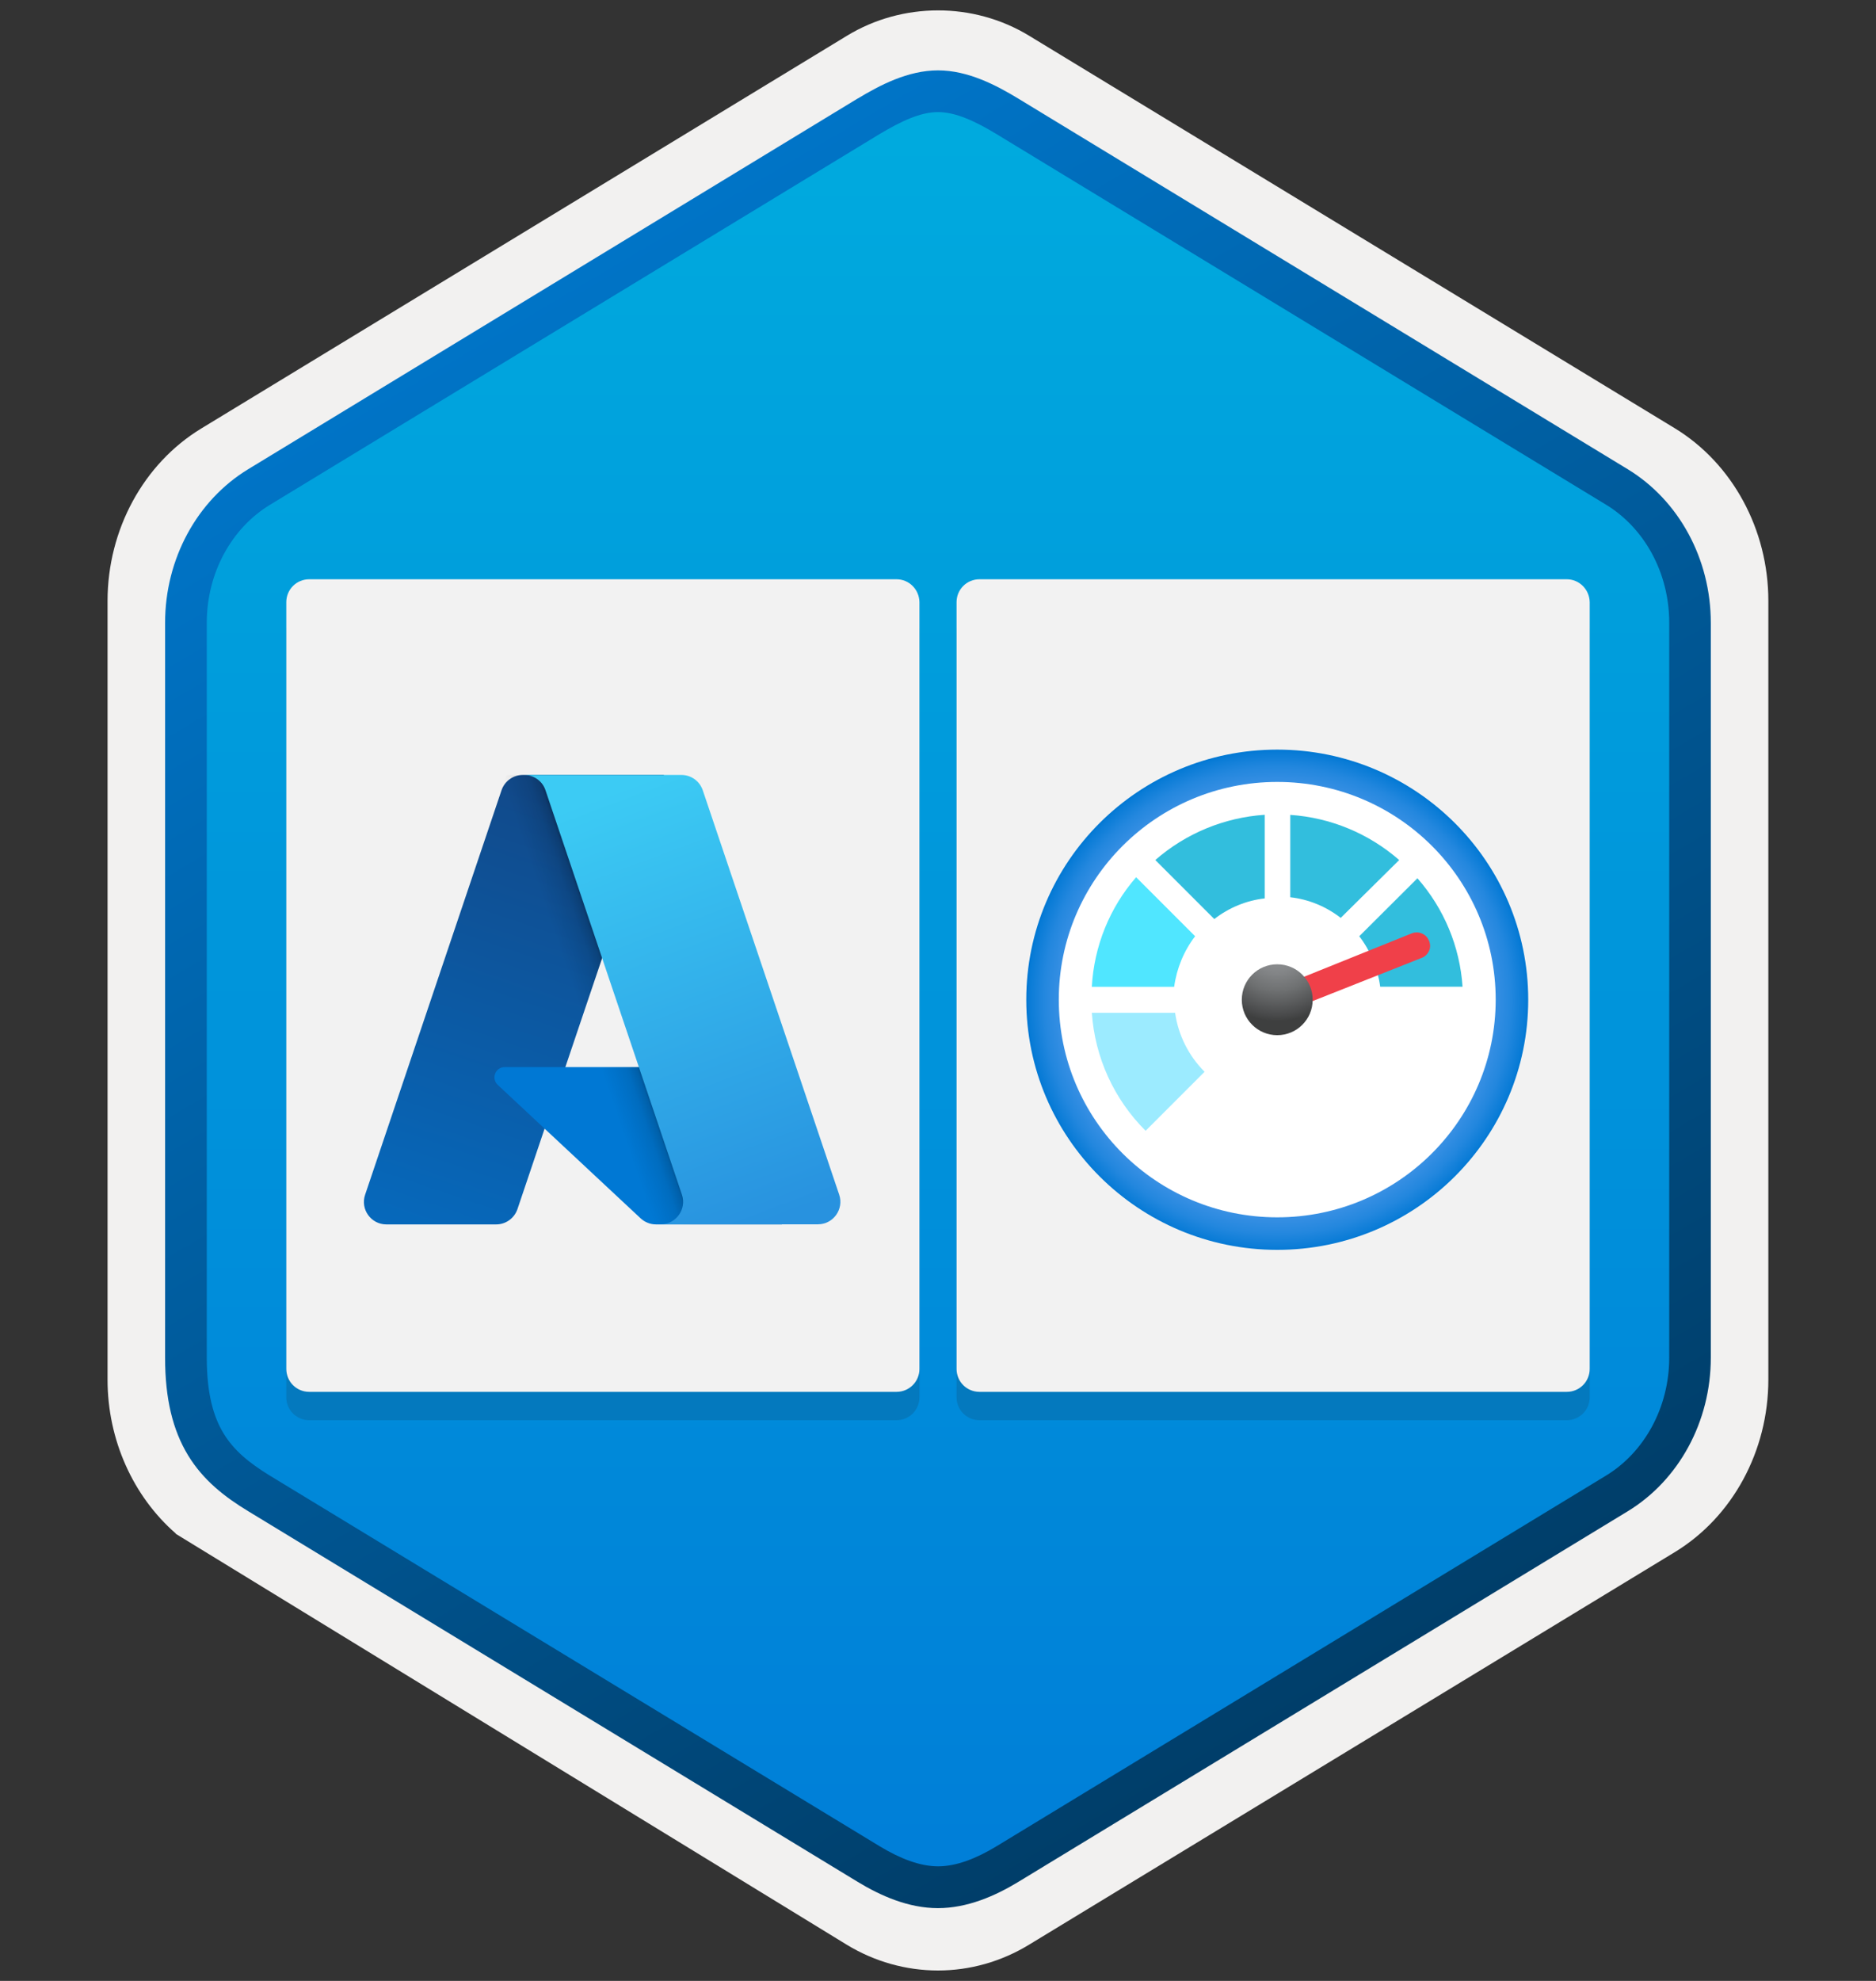
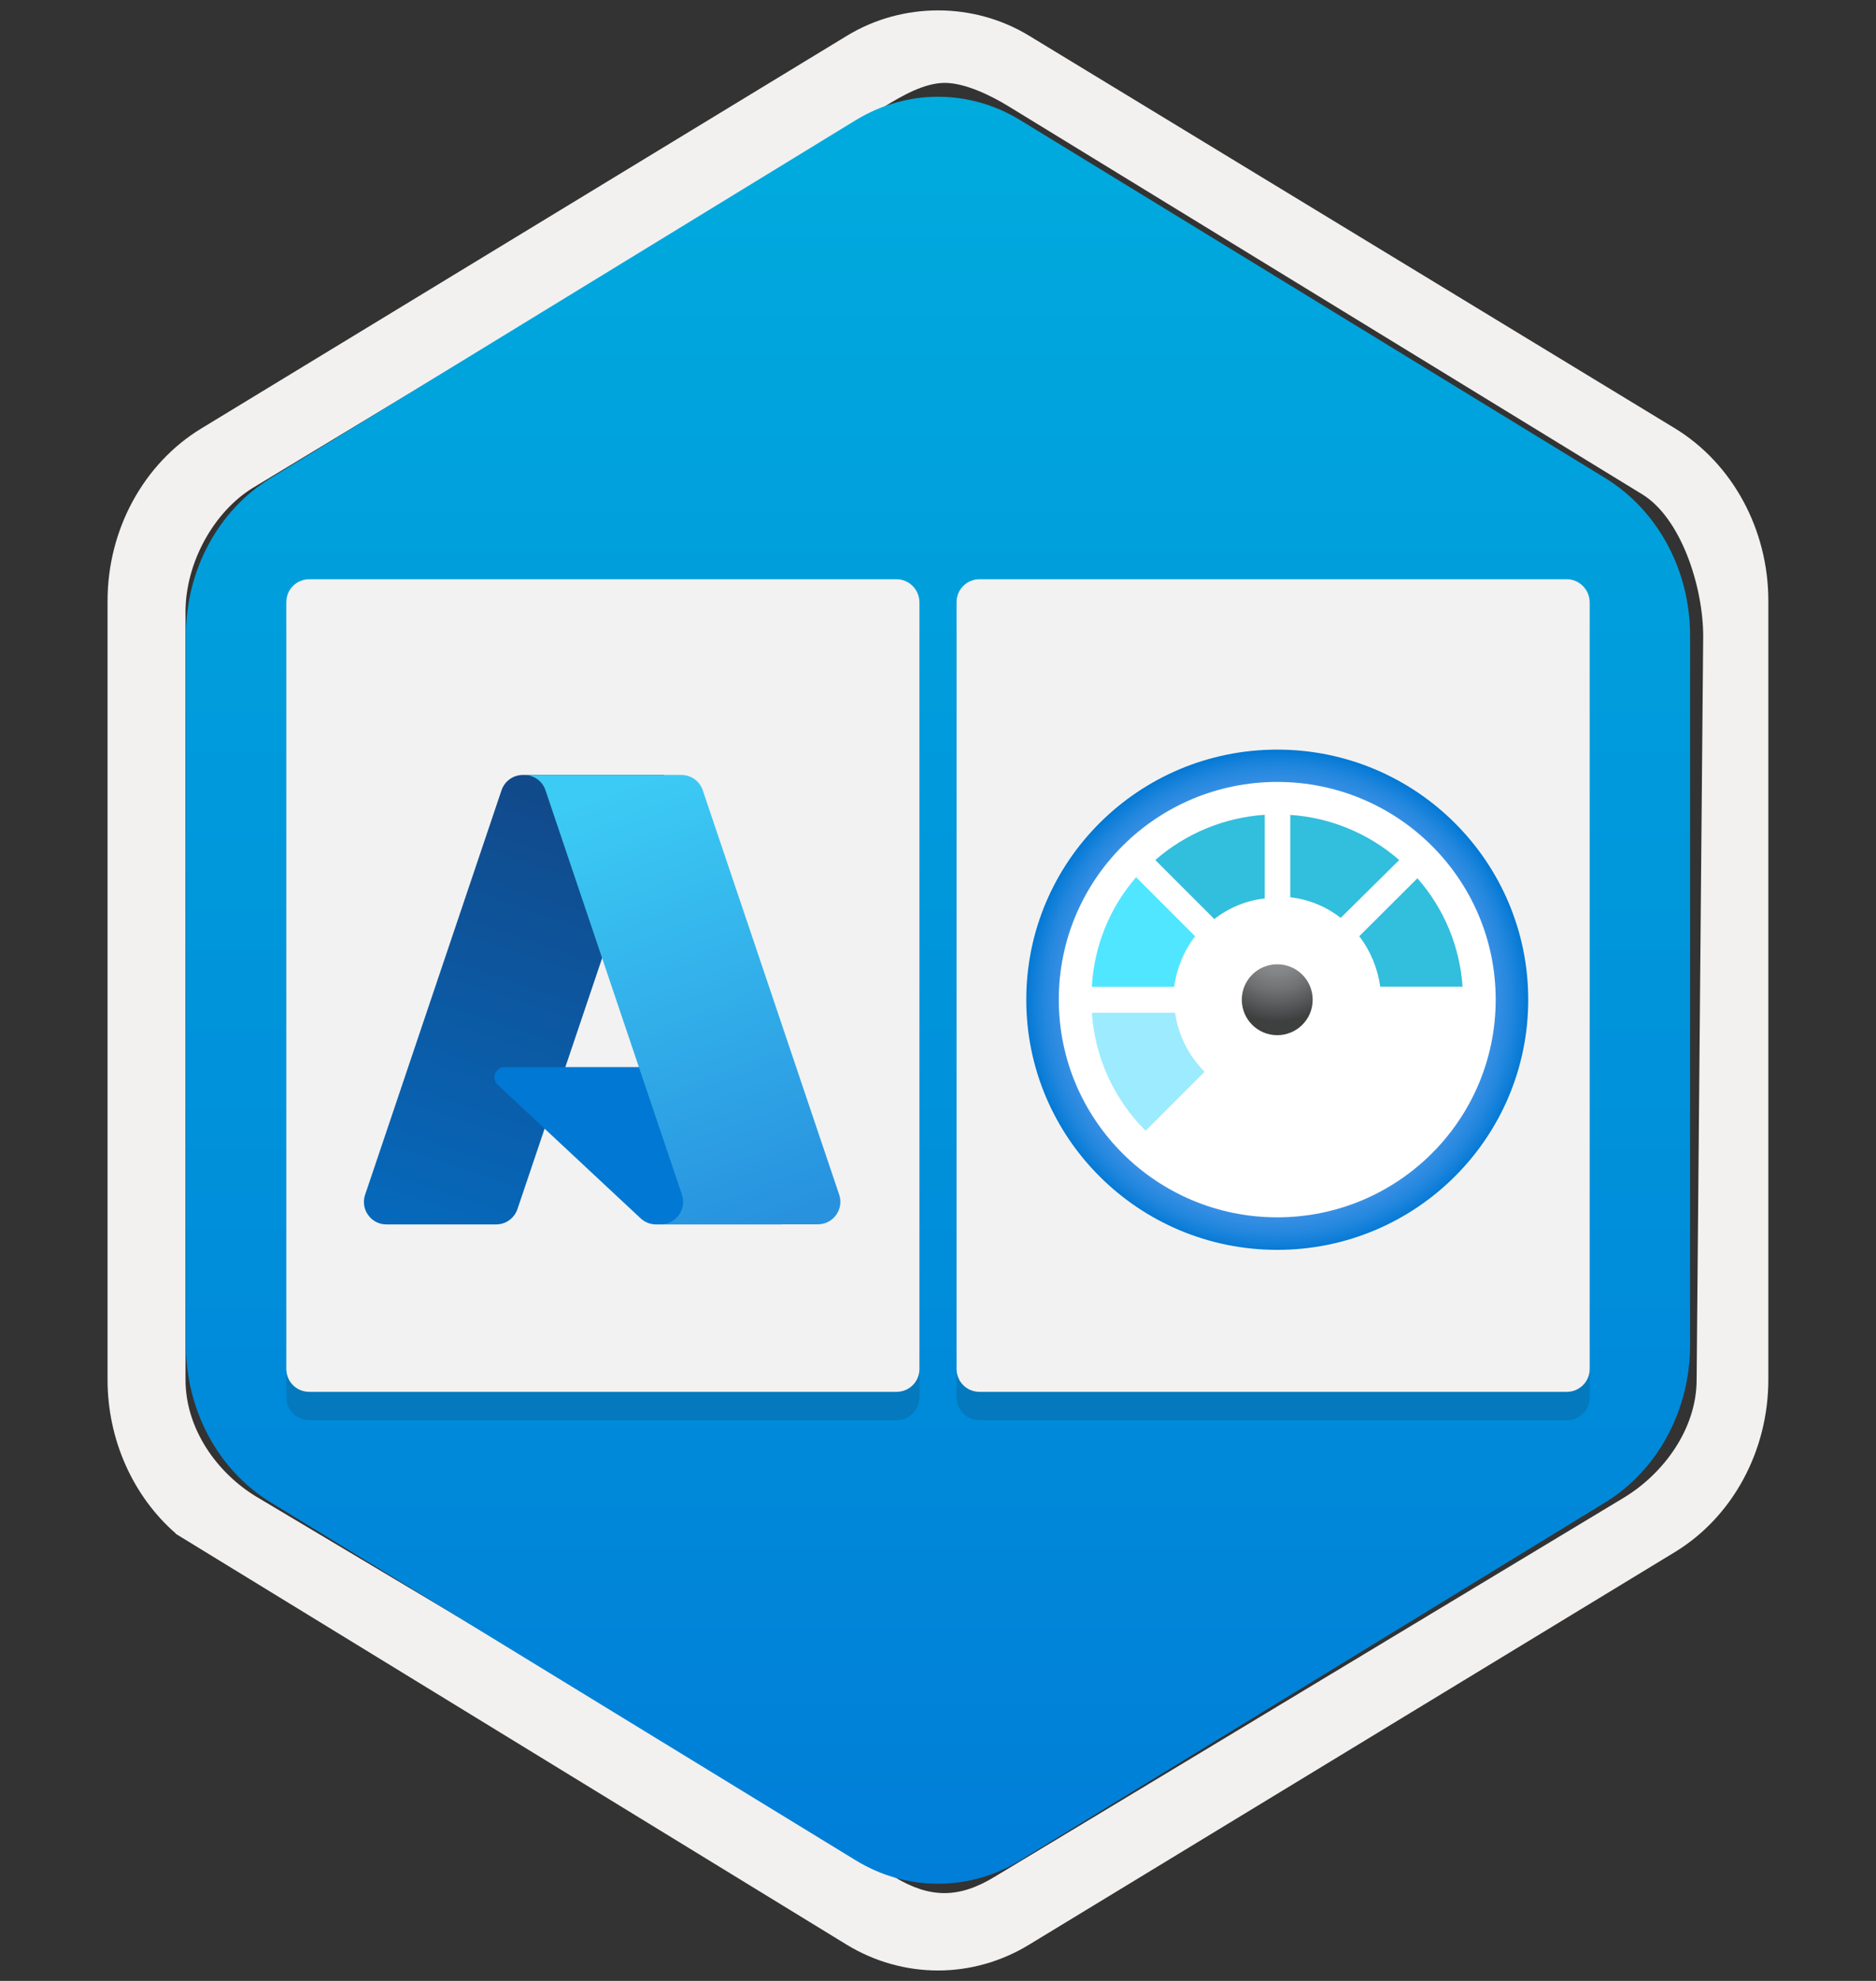
<svg xmlns="http://www.w3.org/2000/svg" width="180" height="190" viewBox="0 0 180 190" fill="none">
  <rect x="0" y="0" width="180" height="190" fill="#333333" stroke="none" />
  <path d="M90 189C93.06 189 96.07 188.15 98.73 186.53L160.7 148.87C166.24 145.5 169.67 139.17 169.67 132.33V57.62C169.67 50.8 166.24 44.46 160.7 41.08L98.73 3.42C93.4 0.18 86.58 0.2 81.28 3.42L19.31 41.1C13.77 44.47 10.32 50.8 10.32 57.64V132.34C10.32 138.1 12.77 143.52 16.87 147.09V147.12L81.28 186.55C83.92 188.15 86.94 189 90 189ZM90.65 7.95C92.6 7.95 95.08 9.16 96.79 10.21L157.55 47.4C161.3 49.68 163.42 56.28 163.42 61.03L162.79 132.33C162.79 137.08 159.59 141.35 155.84 143.63L95.44 180.01C92.01 182.1 89.22 182.1 85.78 180.01L24.57 143.54C20.82 141.26 17.8 137.06 17.8 132.33V58.69C17.8 53.95 20.53 49.06 24.3 46.77L84.88 10.21C86.58 9.17 88.7 7.95 90.65 7.95Z" fill="#F2F1F0" />
  <path fill-rule="evenodd" clip-rule="evenodd" d="M97.9 11.53C95.45 10.03 92.73 9.28 90 9.28C87.27 9.28 84.55 10.04 82.1 11.53L25.97 45.86C20.95 48.93 17.84 54.68 17.84 60.93V129.03C17.84 135.26 20.94 141.03 25.97 144.1L82.1 178.43C84.55 179.93 87.27 180.68 90 180.68C92.73 180.68 95.45 179.94 97.9 178.43L154.03 144.1C159.05 141.03 162.16 135.26 162.16 129.03V60.93C162.16 54.7 159.06 48.95 154.03 45.86L97.9 11.53Z" fill="url(#paint0_linear)" />
-   <path fill-rule="evenodd" clip-rule="evenodd" d="M90 10.75C91.68 10.75 93.57 11.62 95.63 12.87L154.1 48.41C157.75 50.63 160.16 54.9 160.16 59.73V130.21C160.16 135.03 157.75 139.31 154.1 141.53L95.64 177.07C93.68 178.26 91.76 179.01 90.01 179.01C88.26 179.01 86.34 178.26 84.38 177.07L25.9 141.54C23.89 140.31 22.44 139.11 21.46 137.5C20.48 135.9 19.84 133.68 19.84 130.22V59.74C19.84 54.91 22.25 50.64 25.9 48.42L84.36 12.88C86.45 11.63 88.31 10.75 90 10.75ZM97.71 180.5L156.17 144.96C161.09 141.97 164.15 136.35 164.15 130.22V59.74C164.15 53.61 161.09 47.99 156.17 45L97.71 9.46C95.6 8.18 92.89 6.75 90 6.75C87.1 6.75 84.39 8.19 82.3 9.45H82.29L23.82 45C18.9 47.99 15.84 53.61 15.84 59.74V130.22C15.84 134.18 16.58 137.17 18.04 139.58C19.5 141.98 21.56 143.58 23.82 144.95L82.28 180.49C84.5 181.84 87.17 183.02 89.99 183.02C92.81 183.02 95.49 181.85 97.71 180.5Z" fill="url(#paint1_linear)" />
  <path opacity="0.15" d="M86.02 58.28H29.67C28.45 58.28 27.47 59.26 27.47 60.48V134.02C27.47 135.24 28.45 136.22 29.67 136.22H86.02C87.24 136.22 88.22 135.24 88.22 134.02V60.48C88.2 59.26 87.23 58.28 86.02 58.28Z" fill="#1F1D20" />
  <path d="M86.02 55.56H29.67C28.45 55.56 27.47 56.54 27.47 57.76V131.3C27.47 132.52 28.45 133.5 29.67 133.5H86.02C87.24 133.5 88.22 132.52 88.22 131.3V57.76C88.2 56.54 87.23 55.56 86.02 55.56Z" fill="#F2F2F2" />
  <path opacity="0.15" d="M150.33 58.28H93.98C92.76 58.28 91.78 59.26 91.78 60.48V134.02C91.78 135.24 92.76 136.22 93.98 136.22H150.33C151.55 136.22 152.53 135.24 152.53 134.02V60.48C152.51 59.26 151.53 58.28 150.33 58.28Z" fill="#1F1D20" />
  <path d="M150.33 55.56H93.98C92.76 55.56 91.78 56.54 91.78 57.76V131.3C91.78 132.52 92.76 133.5 93.98 133.5H150.33C151.55 133.5 152.53 132.52 152.53 131.3V57.76C152.51 56.54 151.53 55.56 150.33 55.56Z" fill="#F2F2F2" />
  <path d="M48.12 75.8C48.42 74.92 49.24 74.33 50.16 74.33H63.7L49.65 115.97C49.35 116.85 48.53 117.44 47.61 117.44H37.07C35.6 117.44 34.56 115.99 35.03 114.6L48.12 75.8Z" fill="url(#paint2_linear)" />
  <path d="M69.77 102.35H48.43C47.53 102.35 47.1 103.45 47.76 104.06L61.47 116.86C61.87 117.23 62.39 117.44 62.94 117.44H75.02L69.77 102.35Z" fill="#0078D4" />
-   <path d="M63.7 74.34H48.62L34.07 117.44H49.16L52.26 108.26L62.09 117.44H75.02L69.77 102.35H54.25L63.7 74.34Z" fill="url(#paint3_linear)" />
  <path d="M67.43 75.8C67.13 74.92 66.31 74.33 65.39 74.33H50.23H50.3C51.22 74.33 52.05 74.92 52.34 75.8L65.43 114.59C65.9 115.99 64.86 117.43 63.39 117.43H63.16H78.48C79.95 117.43 80.99 115.98 80.52 114.59L67.43 75.8Z" fill="url(#paint4_linear)" />
  <path d="M122.55 119.88C135.85 119.88 146.63 109.14 146.63 95.89C146.63 82.64 135.84 71.9 122.55 71.9C109.25 71.9 98.47 82.64 98.47 95.89C98.47 109.14 109.25 119.88 122.55 119.88Z" fill="url(#paint5_radial)" />
  <path d="M122.55 116.76C134.13 116.76 143.51 107.41 143.51 95.88C143.51 84.35 134.13 75 122.55 75C110.97 75 101.59 84.35 101.59 95.88C101.59 107.42 110.97 116.76 122.55 116.76Z" fill="white" />
  <path d="M104.76 97.13C105.05 101.41 106.88 105.43 109.92 108.46L115.58 102.8C114.05 101.27 113.05 99.28 112.75 97.14H104.76V97.13Z" fill="#9CEBFF" />
  <path d="M134.25 82.49C131.33 79.94 127.66 78.42 123.8 78.16V86.06C125.57 86.26 127.24 86.95 128.64 88.04L134.25 82.49Z" fill="#32BEDD" />
  <path d="M110.85 82.49L116.51 88.15C117.91 87.06 119.59 86.37 121.35 86.17V78.15C117.47 78.41 113.78 79.93 110.85 82.49Z" fill="#32BEDD" />
  <path d="M130.42 89.8C131.5 91.21 132.19 92.88 132.43 94.64H140.33C140.07 90.79 138.55 87.14 136 84.24L130.42 89.8Z" fill="#32BEDD" />
  <path d="M114.67 89.8L109.01 84.14C106.46 87.07 104.97 90.77 104.76 94.65H112.66C112.9 92.88 113.59 91.21 114.67 89.8Z" fill="#50E6FF" />
-   <path d="M137.11 90.22C136.98 89.92 136.75 89.67 136.44 89.54C136.14 89.41 135.8 89.4 135.49 89.51L123.82 94.21L124.73 96.5L136.4 91.88C136.56 91.82 136.71 91.73 136.83 91.61C136.95 91.49 137.05 91.35 137.12 91.19C137.19 91.03 137.22 90.87 137.22 90.7C137.21 90.55 137.18 90.38 137.11 90.22Z" fill="#F04049" />
  <path d="M122.55 99.29C124.43 99.29 125.95 97.77 125.95 95.89C125.95 94.01 124.43 92.49 122.55 92.49C120.67 92.49 119.15 94.01 119.15 95.89C119.15 97.77 120.67 99.29 122.55 99.29Z" fill="url(#paint6_radial)" />
  <defs>
    <linearGradient id="paint0_linear" x1="90" y1="9.28" x2="90" y2="180.679" gradientUnits="userSpaceOnUse">
      <stop stop-color="#00ABDE" />
      <stop offset="1" stop-color="#007ED8" />
    </linearGradient>
    <linearGradient id="paint1_linear" x1="36.12" y1="4.071" x2="202.796" y2="286.402" gradientUnits="userSpaceOnUse">
      <stop stop-color="#007ED8" />
      <stop offset="0.707" stop-color="#002D4C" />
    </linearGradient>
    <linearGradient id="paint2_linear" x1="55.099" y1="77.53" x2="41.041" y2="119.062" gradientUnits="userSpaceOnUse">
      <stop stop-color="#114A8B" />
      <stop offset="1" stop-color="#0669BC" />
    </linearGradient>
    <linearGradient id="paint3_linear" x1="59.389" y1="96.716" x2="56.056" y2="97.853" gradientUnits="userSpaceOnUse">
      <stop stop-opacity="0.3" />
      <stop offset="0.071" stop-opacity="0.2" />
      <stop offset="0.321" stop-opacity="0.1" />
      <stop offset="0.623" stop-opacity="0.05" />
      <stop offset="1" stop-opacity="0" />
    </linearGradient>
    <linearGradient id="paint4_linear" x1="57.677" y1="76.319" x2="73.109" y2="117.432" gradientUnits="userSpaceOnUse">
      <stop stop-color="#3CCBF4" />
      <stop offset="1" stop-color="#2892DF" />
    </linearGradient>
    <radialGradient id="paint5_radial" cx="0" cy="0" r="1" gradientUnits="userSpaceOnUse" gradientTransform="translate(122.548 95.981) scale(24.082)">
      <stop offset="0.18" stop-color="#5EA0EF" />
      <stop offset="0.56" stop-color="#5C9FEE" />
      <stop offset="0.69" stop-color="#559CED" />
      <stop offset="0.78" stop-color="#4A97E9" />
      <stop offset="0.86" stop-color="#3990E4" />
      <stop offset="0.93" stop-color="#2387DE" />
      <stop offset="0.99" stop-color="#087BD6" />
      <stop offset="1" stop-color="#0078D4" />
    </radialGradient>
    <radialGradient id="paint6_radial" cx="0" cy="0" r="1" gradientUnits="userSpaceOnUse" gradientTransform="translate(122.548 90.691) scale(7.27)">
      <stop offset="0.19" stop-color="#8C8E90" />
      <stop offset="0.35" stop-color="#848688" />
      <stop offset="0.6" stop-color="#6E7071" />
      <stop offset="0.91" stop-color="#4A4B4C" />
      <stop offset="1" stop-color="#3E3F3F" />
    </radialGradient>
  </defs>
</svg>